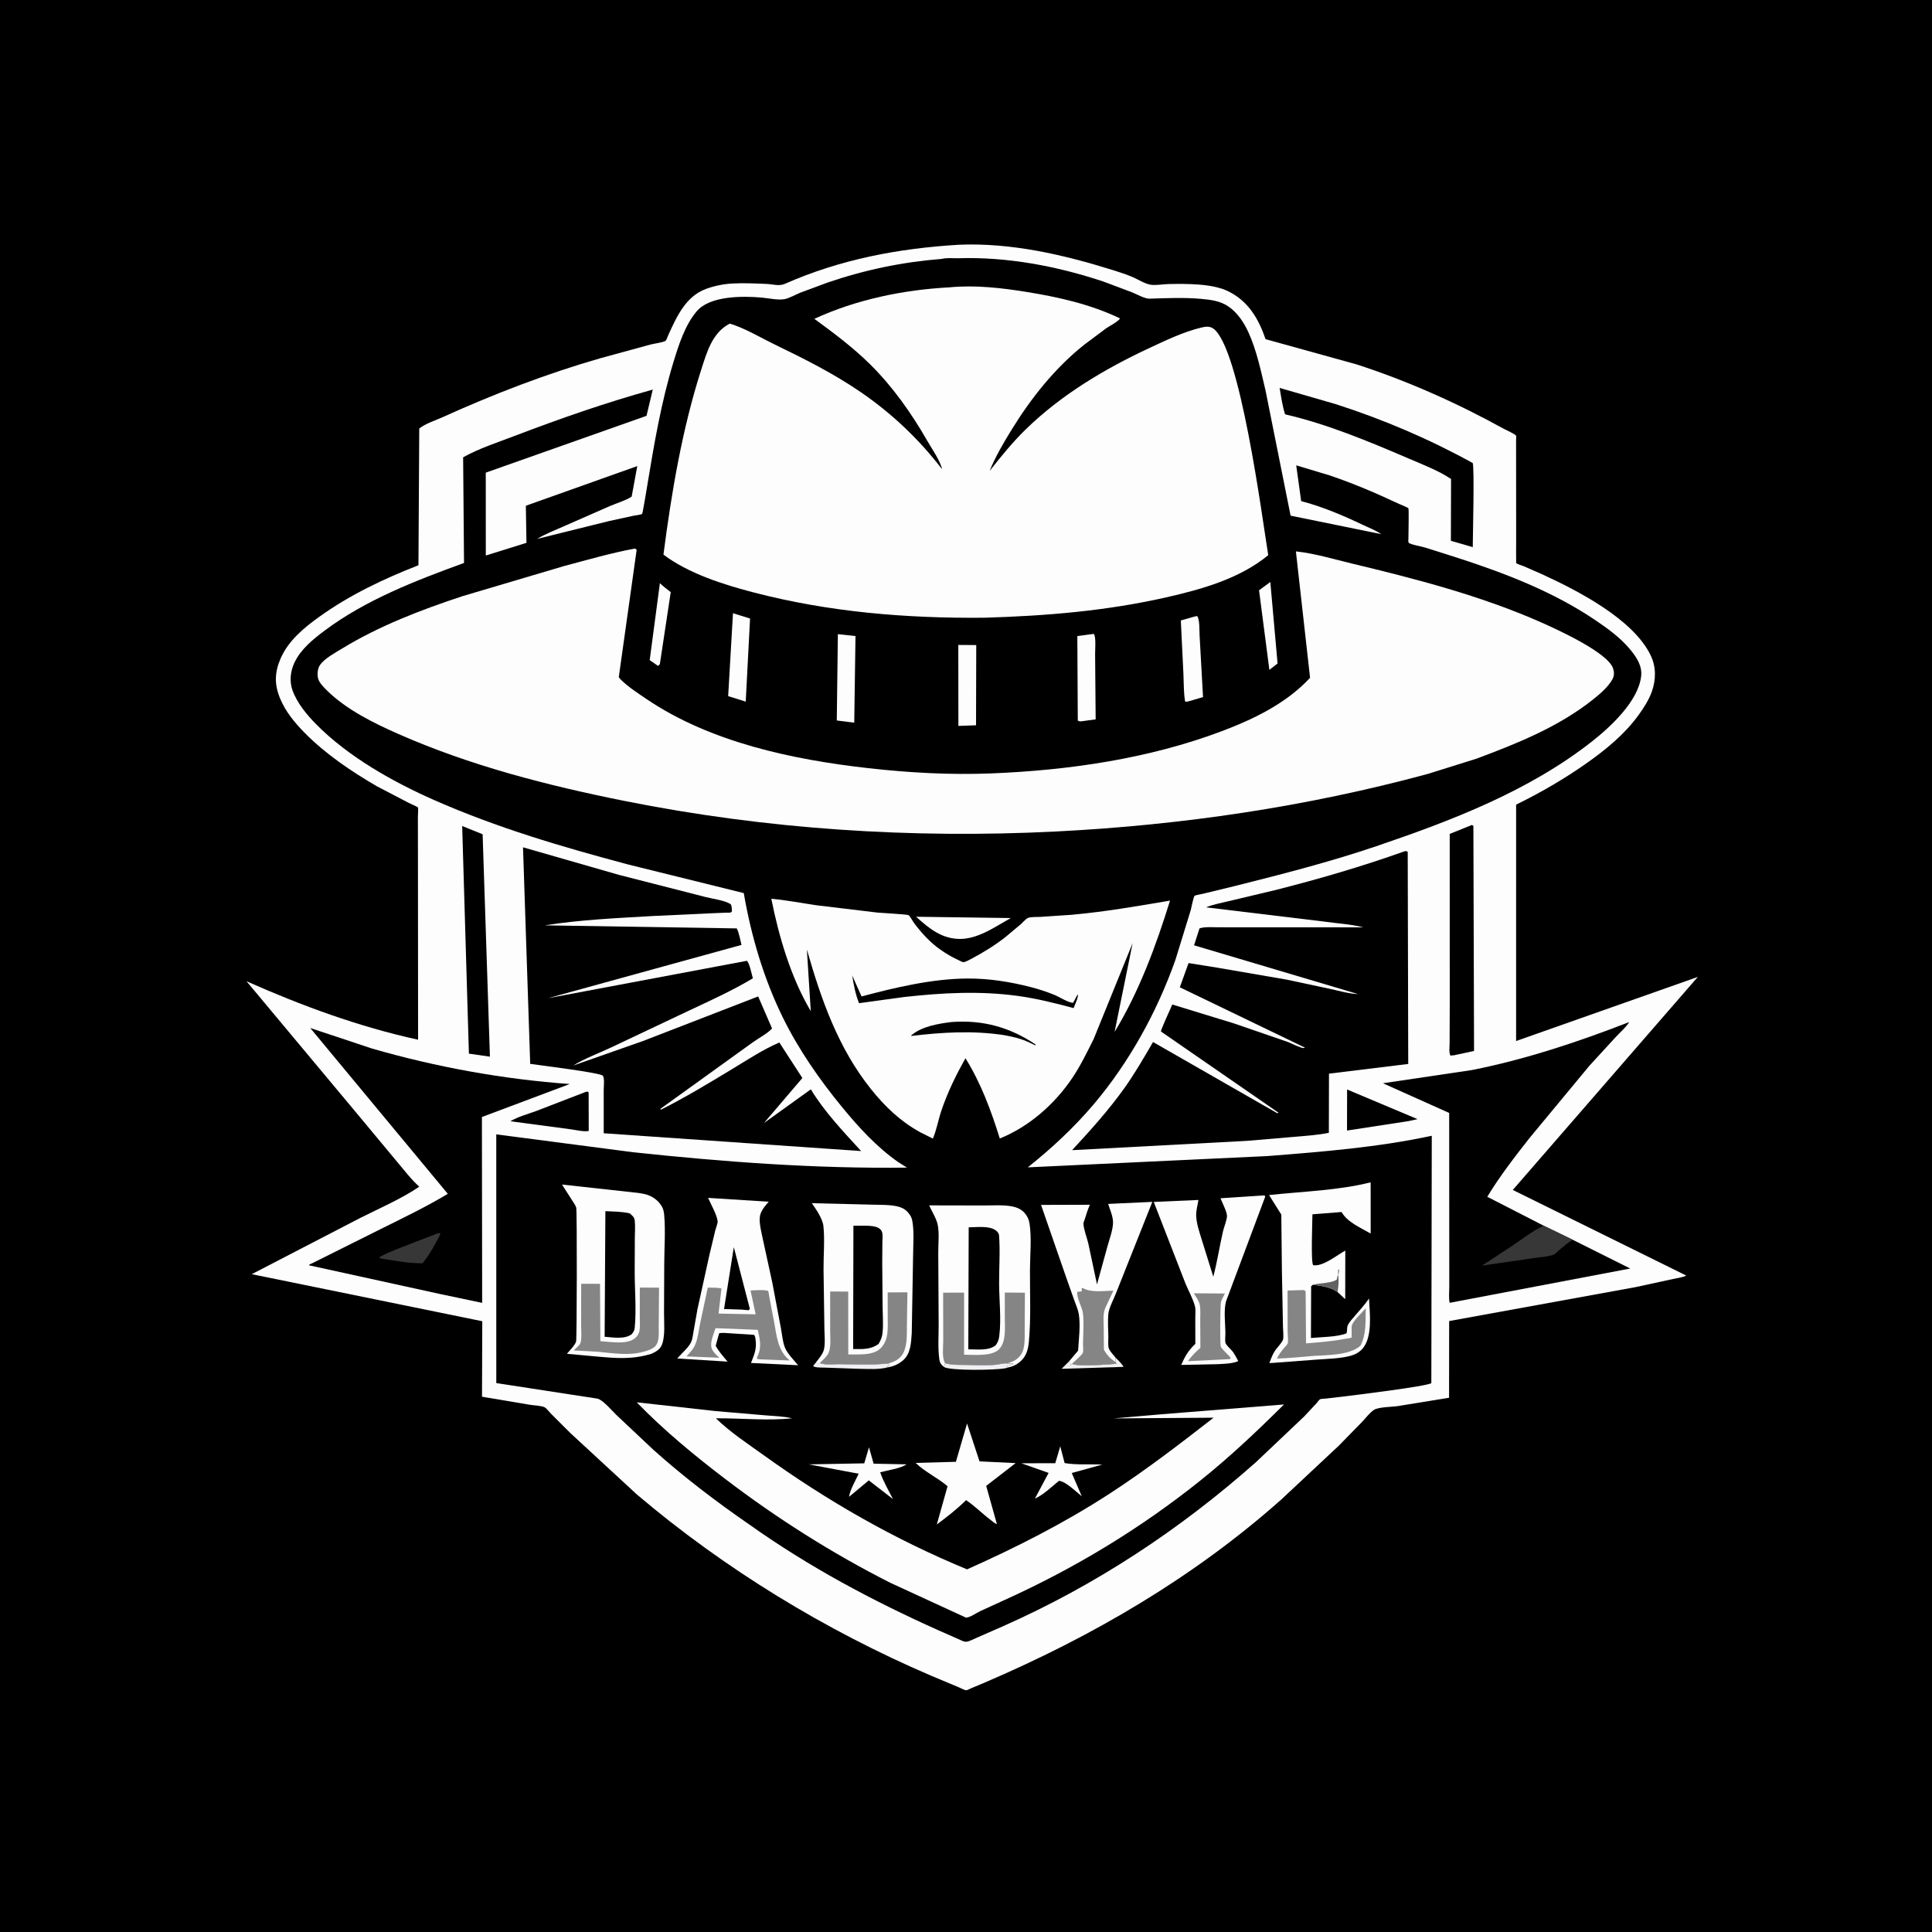
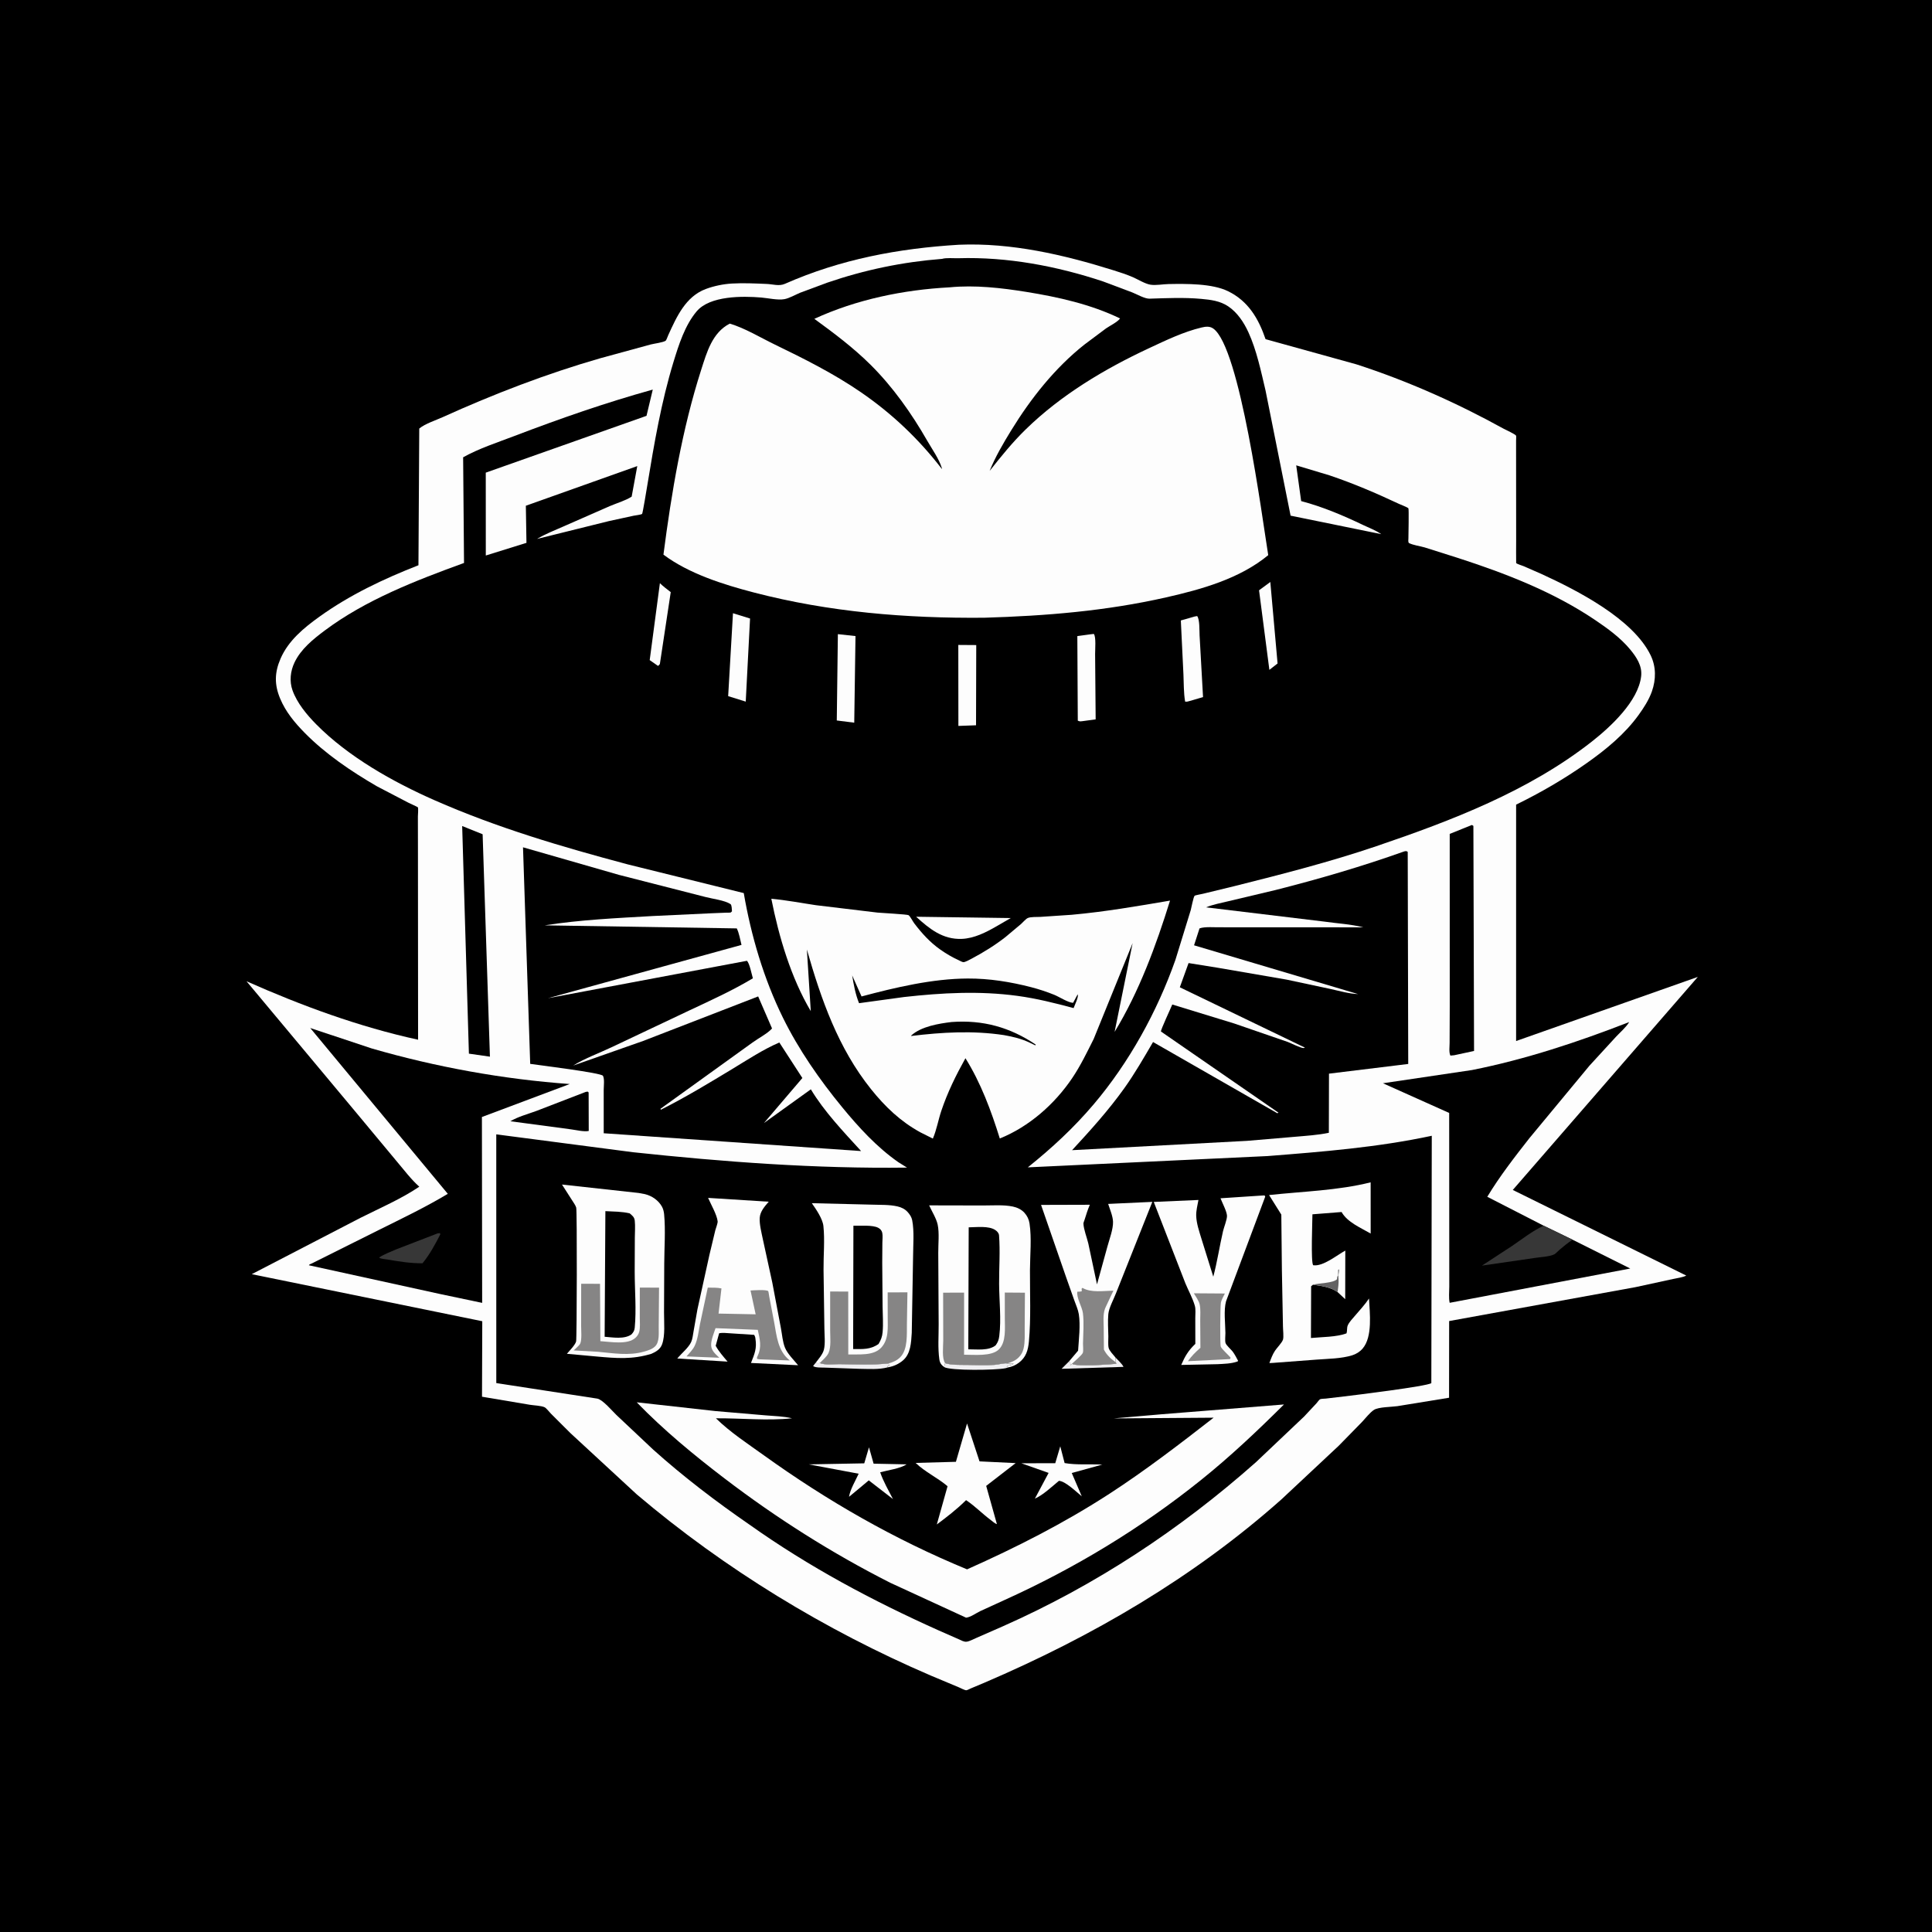
<svg xmlns="http://www.w3.org/2000/svg" version="1.1" style="display: block;" viewBox="0 0 2048 2048" width="1024" height="1024">
  <path transform="translate(0,0)" fill="rgb(0,0,0)" d="M -0 -0 L 2048 0 L 2048 2048 L -0 2048 L -0 -0 z" />
  <path transform="translate(0,0)" fill="rgb(253,253,253)" d="M 1016.55 259.43 C 1072.08 257.135 1127.63 270.009 1180.19 286.472 C 1187.1 288.636 1194.02 290.861 1200.68 293.722 C 1206.11 296.056 1213.77 300.878 1219.5 301.785 C 1225.33 302.708 1232.81 301.207 1238.79 301.107 C 1257.51 300.795 1284.87 300.402 1301.85 308.73 C 1323.29 319.245 1334.08 337.747 1341.55 359.527 L 1437.87 386.227 C 1491.74 403.643 1544.5 427.18 1594.01 454.513 C 1596.23 455.736 1606.03 460.106 1607.11 461.828 C 1607.36 462.232 1607.11 466.324 1607.11 466.955 L 1607.12 484.608 L 1607.19 571.866 C 1607.19 575.159 1607.05 596.74 1607.2 596.877 C 1608.53 598.062 1613.09 599.322 1614.91 600.086 L 1634.11 608.482 C 1672.37 626.051 1730.92 656.04 1749.67 694.463 C 1755.65 706.712 1755.54 720.305 1751.06 733 C 1747.92 741.88 1742.42 750.405 1736.92 758 C 1722.23 778.287 1702.47 794.493 1682.13 808.835 C 1658.2 825.701 1633.44 840.067 1607.15 852.957 L 1607.14 1103.53 L 1799.75 1035.57 L 1603.63 1261.39 L 1787.53 1352.16 C 1783.66 1354.18 1777.84 1354.75 1773.54 1355.78 L 1733.51 1364.46 L 1536.16 1400.37 L 1536.07 1481.66 L 1481.21 1490.6 C 1474.95 1491.47 1461.24 1491.44 1456.46 1494.54 C 1452.06 1497.39 1447.55 1503.38 1443.85 1507.28 L 1419.15 1532.52 L 1358.27 1589.5 C 1264.98 1672.41 1157.77 1734.8 1043.34 1783.81 L 1029.21 1789.74 C 1028.26 1790.13 1025.23 1791.76 1024.3 1791.74 C 1022.42 1791.7 1018.43 1789.44 1016.47 1788.65 L 986.73 1776.19 C 874.654 1728.07 768.149 1663.11 675.12 1584.22 L 604.563 1519.06 L 583.919 1498.44 C 582.265 1496.77 579.073 1492.57 577.272 1491.74 C 573.58 1490.02 565.742 1489.81 561.58 1489.1 L 510.947 1480.58 L 511.228 1400.56 L 266.883 1350.67 L 382 1291.01 C 402.622 1280.66 425.381 1270.85 444.464 1257.96 C 435.788 1250.2 428.376 1240.32 420.853 1231.44 L 375.567 1177.01 L 261.321 1040.18 C 319.595 1066.05 380.822 1088.57 443.188 1102.14 L 443.038 900.416 L 442.981 865.544 C 442.978 863.642 443.618 857.282 442.964 855.773 C 442.827 855.456 434.266 851.564 432.996 850.945 L 399.627 833.541 C 372.352 817.716 344.877 799.179 322.742 776.595 C 312.228 765.868 302.805 754.503 296.965 740.52 C 290.741 725.617 291.014 712.955 297.365 698.236 C 305.631 679.077 322.108 665.547 338.686 653.659 C 371.036 630.46 406.632 613.662 443.574 599.188 L 444.433 454.276 C 450.598 449.159 461.934 445.514 469.395 442.136 C 523.379 417.693 579.565 396.078 636.55 379.696 L 689.832 365.142 C 693.452 364.21 703.241 363.008 705.733 361.101 C 706.317 360.655 708.028 356.027 708.452 355.096 C 717.291 335.722 726.832 314.296 748.201 306.343 C 756.81 303.139 766.636 301.104 775.786 300.566 C 787.937 299.851 800.675 300.473 812.853 300.996 C 819.292 301.272 825.856 303.592 831.967 300.895 C 891.14 274.786 952.382 263.312 1016.55 259.43 z" />
-   <path transform="translate(0,0)" fill="rgb(0,0,0)" d="M 1427.99 1154.92 L 1502.65 1186.33 L 1492.96 1188.44 L 1427.89 1198.43 L 1427.99 1154.92 z" />
  <path transform="translate(0,0)" fill="rgb(0,0,0)" d="M 620.823 1157.5 L 622.902 1157.12 L 623.97 1158 L 624.091 1198.87 C 618.878 1199.93 610.824 1197.86 605.508 1197.19 L 555.76 1190.53 L 541.017 1188.58 C 548.765 1183.84 559.89 1180.85 568.5 1177.67 L 620.823 1157.5 z" />
  <path transform="translate(0,0)" fill="rgb(0,0,0)" d="M 489.922 875.619 L 511.607 884.348 L 519.337 1120.11 L 497.058 1116.91 L 489.922 875.619 z" />
  <path transform="translate(0,0)" fill="rgb(0,0,0)" d="M 1560.3 874.5 L 1561.85 875.5 L 1562.56 1114.07 L 1541.5 1118.6 L 1537.5 1118.98 C 1535.75 1115.72 1536.64 1109.25 1536.65 1105.47 L 1536.79 1065.91 L 1536.76 883.964 L 1560.3 874.5 z" />
-   <path transform="translate(0,0)" fill="rgb(0,0,0)" d="M 1356.46 411.232 L 1415.84 428.388 C 1465.88 444.411 1515.12 465.428 1561.11 490.807 C 1563.08 494.705 1561.24 568.824 1561.18 579.99 L 1538 573.272 L 1538.18 507.722 C 1524.51 498.651 1507.38 492.119 1492.27 485.639 C 1450.47 467.72 1406.62 449.416 1362.23 439.211 C 1359.38 430.284 1358.03 420.473 1356.46 411.232 z" />
  <path transform="translate(0,0)" fill="rgb(0,0,0)" d="M 328.861 1089.73 L 394.067 1111.41 C 461.774 1131.05 533.621 1144.11 603.972 1149.11 L 510.847 1184.07 L 511.112 1381.1 L 465.748 1371.55 L 327.443 1341.23 C 327.765 1340.27 329.387 1339.86 330.246 1339.44 L 402.153 1303.54 C 426.593 1291.39 451.288 1279.57 474.693 1265.51 L 328.861 1089.73 z" />
  <path transform="translate(0,0)" fill="rgb(55,55,55)" d="M 463.717 1307.5 L 466.396 1307.13 L 466.733 1308.5 C 461.137 1319.35 455.629 1329.67 447.861 1339.14 C 435.241 1339.22 423.208 1337.3 410.822 1335.15 C 408.767 1334.77 403.015 1334.51 401.884 1333 C 407.379 1329.38 414.146 1326.95 420.176 1324.3 L 463.717 1307.5 z" />
  <path transform="translate(0,0)" fill="rgb(0,0,0)" d="M 1666.98 1314.14 L 1728.12 1344.68 L 1536.72 1381.03 C 1535.54 1375.96 1536.31 1369.17 1536.3 1363.89 L 1536.28 1328.92 L 1536.19 1179.77 L 1465.97 1148.3 L 1560.28 1134.3 C 1617.17 1123.01 1673.07 1104.43 1727.01 1083.42 C 1723.77 1088.88 1717.52 1094.2 1713.14 1098.89 L 1684.91 1129.65 L 1621.15 1206.61 C 1605.56 1226.5 1589.63 1247.01 1576.58 1268.65 L 1636.37 1299.3 L 1666.98 1314.14 z" />
  <path transform="translate(0,0)" fill="rgb(55,55,55)" d="M 1636.37 1299.3 L 1666.98 1314.14 C 1662.09 1317.38 1657.46 1321.15 1653 1324.95 C 1651.5 1326.22 1649.32 1328.75 1647.66 1329.62 C 1643.02 1332.06 1632.82 1332.57 1627.5 1333.4 L 1570.92 1341.61 L 1602.78 1320.8 C 1614.04 1313.19 1623.93 1305.1 1636.37 1299.3 z" />
  <path transform="translate(0,0)" fill="rgb(0,0,0)" d="M 554.414 898.176 L 656.115 927.406 L 748 950.901 C 755.229 952.799 768.275 954.375 774.318 958.339 C 775.839 959.337 775.712 964.126 775.925 966 C 775.45 966.43 775.095 967.053 774.5 967.291 C 773.838 967.556 770.621 967.443 769.703 967.479 L 754.705 968.075 L 692 971.025 C 654.007 973.21 614.98 974.989 577.376 980.901 L 781.01 984.147 C 783.543 989.201 784.597 996.124 786.03 1001.64 L 580.807 1058.16 L 791.812 1018.48 C 794.642 1021.28 796.789 1032.78 798.083 1037.04 C 776.645 1049.89 753.613 1060.38 731 1070.97 L 649.248 1109.67 C 635.729 1116.16 620.247 1121.66 607.59 1129.54 L 681.748 1103.46 L 803.68 1056.26 L 818.396 1090.23 C 813.658 1095.6 803.499 1100.8 797.456 1105.29 L 700.195 1175.32 L 700.5 1176.37 C 726.38 1163.37 751.701 1148.02 776.495 1133.03 C 792.499 1123.35 808.925 1112.45 826.137 1105.1 L 850.544 1142.74 L 809.839 1190.45 L 859.532 1154.73 C 873.719 1178.36 894.265 1199.85 912.816 1220.18 L 639.966 1201.3 L 639.951 1155.37 C 639.955 1151.34 641.003 1143.83 639.167 1140.4 C 637.468 1137.23 571.202 1129.1 562.043 1127.74 L 554.414 898.176 z" />
  <path transform="translate(0,0)" fill="rgb(0,0,0)" d="M 1488.62 902.5 C 1490.57 902.217 1490.47 901.868 1492.24 903 L 1492.78 1127.84 L 1408.78 1138.12 L 1408.63 1200.81 C 1396.76 1203.28 1384.24 1204.01 1372.17 1205.08 L 1322 1209.34 L 1136.45 1219.24 C 1155.93 1198.16 1175.14 1176.91 1191.85 1153.5 C 1203.01 1137.85 1212.58 1121.16 1222.28 1104.59 L 1354 1180.07 L 1355.26 1179.5 L 1230.67 1093.44 C 1230.22 1091.87 1241.12 1068.72 1242.66 1064.82 L 1308.32 1084.94 L 1365.14 1104.53 C 1368.41 1105.73 1379.08 1111.21 1382 1110.99 C 1382.44 1110.96 1382.82 1110.66 1383.23 1110.5 L 1250.66 1046.56 L 1259.93 1020.89 L 1291.26 1025.92 L 1364.06 1038.47 L 1410.91 1048.47 C 1420.23 1050.54 1430.05 1053.42 1439.6 1053.76 L 1265.74 1002.06 L 1271.54 984.142 C 1277.15 982.029 1288.1 983.16 1294.3 982.957 L 1445.14 983.025 C 1431.85 979.585 1417.6 978.93 1403.99 976.954 L 1278.5 961.816 C 1285.85 958.74 1294.16 957.291 1301.88 955.384 L 1352.69 943.317 C 1398.64 931.652 1443.95 918.414 1488.62 902.5 z" />
  <path transform="translate(0,0)" fill="rgb(0,0,0)" d="M 998.597 274.421 C 1002.88 273.065 1011.33 273.871 1016.01 273.728 C 1067.75 272.143 1120.4 282.067 1169.36 298.367 L 1200.38 310.038 C 1204.93 311.92 1213.64 316.754 1218.46 316.607 C 1236.68 316.049 1254.92 315.166 1273.14 316.811 C 1283.3 317.728 1293.36 318.923 1302.04 324.799 C 1311.75 331.367 1318.59 341.787 1323.4 352.305 C 1332.14 371.418 1336.73 393.715 1341.55 414.064 L 1368.08 546.618 L 1464.17 566.222 C 1458.52 562.199 1451.46 559.639 1445.18 556.636 C 1423.78 546.406 1402.3 537.267 1379.29 531.179 L 1374.04 493.282 L 1409.22 503.863 C 1434.42 512.339 1458.99 522.855 1483.03 534.155 C 1484.49 534.842 1492.32 537.867 1492.96 538.842 C 1493.62 539.835 1492.98 567.103 1492.98 570.624 C 1492.98 571.952 1492.4 575.046 1493.74 575.728 C 1498.04 577.91 1505.59 578.93 1510.37 580.338 L 1545.08 591.327 C 1595.95 607.809 1646.48 627.253 1691 657.309 C 1704.25 666.256 1717.82 676.097 1728.07 688.5 C 1734.76 696.595 1740.91 705.782 1739.7 716.713 C 1736.76 743.308 1707.21 770.518 1687.5 786.021 C 1620.74 838.518 1538.65 869.949 1458.96 897.004 C 1409.89 913.662 1359.36 926.593 1309.12 939.184 L 1275.35 947.386 C 1274.02 947.705 1266.87 949.002 1266.34 949.547 C 1265.01 950.934 1262.92 962.352 1262.24 964.747 L 1245.99 1017.51 C 1226.65 1072.35 1197.01 1126.2 1159.31 1170.67 C 1138.22 1195.54 1114.92 1217.12 1089.53 1237.45 L 1343.69 1225.48 C 1401.98 1220.89 1460.46 1216.25 1517.74 1203.97 L 1517.27 1466.17 C 1512.59 1469.59 1434.72 1479.1 1424.79 1480.27 L 1405.28 1482.57 C 1403.8 1482.75 1400.53 1482.68 1399.3 1483.28 C 1398.34 1483.75 1396.43 1486.54 1395.6 1487.46 L 1382.47 1501.53 L 1331.24 1550.09 C 1250.68 1621.47 1161.64 1680.25 1063.13 1723.92 L 1035.51 1736.02 C 1032.5 1737.28 1027.93 1739.84 1024.74 1740.26 C 1021.83 1740.64 1019.05 1738.85 1016.45 1737.73 L 995.413 1728.48 C 924.723 1696.82 857.624 1661.02 794.363 1616.1 C 759.223 1591.88 724.182 1565.2 692.434 1536.67 L 653.367 1499.89 C 648.949 1495.63 639.041 1483.83 633.276 1482.61 L 526.089 1466.12 L 526.065 1202.46 L 671 1221.4 C 767.105 1231.66 864.774 1238.99 961.479 1237.71 L 952.275 1231.97 C 929.321 1215.91 910.413 1195.2 892.727 1173.69 C 868.788 1144.56 846.629 1112.73 829.946 1078.82 C 809.58 1037.44 796.222 992.071 788.419 946.708 L 665.593 916.322 C 595.489 897.652 527.014 877.507 460.475 848.207 C 416.503 828.844 369.153 802.181 335.248 767.841 C 325.3 757.766 314.964 745.367 310.105 731.866 C 306.624 722.191 307.822 711.397 312.209 702.213 C 318.978 688.04 331.769 677.723 344.051 668.514 C 387.577 635.879 441.082 615.244 491.881 596.77 L 490.943 484.752 C 507.532 475.448 527.218 469.068 545.016 462.271 C 593.216 443.862 642.218 426.762 691.959 412.991 L 685.329 440.797 L 514.93 501.031 L 514.969 588.863 L 558.067 575.452 L 557.422 536.114 L 675.539 494.068 L 669.587 526.455 C 663.009 530.719 653.801 533.332 646.5 536.46 L 597.566 557.94 C 588.135 562.143 578.109 565.953 569.265 571.299 L 645.253 552.434 L 671.797 546.663 C 673.739 546.249 679.139 545.734 680.663 544.771 C 681.262 544.392 685.755 516.981 686.278 513.798 C 693.446 470.211 700.989 426.132 713.899 383.815 C 719.452 365.613 726.062 344.718 738.524 330.005 C 752.621 313.363 787.135 313.745 806.951 315.392 C 814.194 315.994 824.447 318.407 831.5 317.124 C 836.724 316.174 843.16 312.388 848.132 310.333 L 876.852 299.662 C 916.674 286.028 956.664 277.703 998.597 274.421 z" />
  <path transform="translate(0,0)" fill="rgb(240,239,242)" d="M 1182.49 1439.02 C 1185.01 1441.83 1189.46 1445.62 1190.98 1448.95 L 1125.31 1451 L 1133.2 1443.15 L 1134.51 1444.5 L 1134.97 1447.3 L 1135.77 1446.29 L 1136.31 1445.63 C 1141.07 1449.02 1175.78 1446.33 1183.43 1445.67 L 1182.71 1443.99 L 1182.49 1439.02 z" />
  <path transform="translate(0,0)" fill="rgb(240,239,242)" d="M 1001.88 1445.04 C 1009.03 1447.16 1017.03 1446.78 1024.43 1446.86 C 1034.34 1446.98 1044.49 1447.41 1054.37 1446.81 C 1057.82 1446.6 1064.8 1444.65 1067.73 1445.32 L 1069.51 1445.5 C 1071.22 1445.66 1072.8 1445.64 1074.51 1445.5 C 1072.58 1447.2 1071.84 1446.92 1069.5 1447.51 L 1067.05 1448.49 L 1068.71 1449.55 L 1066.06 1450.35 C 1056.36 1452.5 1007.08 1453.2 1000.7 1449.08 L 1001.88 1445.04 z" />
  <path transform="translate(0,0)" fill="rgb(240,239,242)" d="M 864.505 1444.76 C 866.292 1445.16 867.251 1445.35 868.992 1444.89 C 874.402 1447.17 883.434 1446 889.52 1446.04 C 906.952 1446.15 924.744 1447.22 942.089 1445.25 L 942.5 1448 L 940.615 1448.28 L 941.141 1449.43 C 931.444 1452.02 920.504 1451.09 910.543 1451 L 874.695 1449.75 C 871.55 1449.59 863.904 1450.02 861.918 1448 L 864.505 1444.76 z" />
  <path transform="translate(0,0)" fill="rgb(253,253,253)" d="M 699.52 618.17 C 703.053 621.674 707.092 624.617 711.013 627.669 L 699.5 703.791 C 698.533 705.226 699.155 704.49 697.5 705.879 L 688.709 699.743 L 699.52 618.17 z" />
  <path transform="translate(0,0)" fill="rgb(253,253,253)" d="M 1346.59 616.928 L 1354.28 703.296 L 1345.59 710.076 L 1334.64 625.737 L 1346.59 616.928 z" />
  <path transform="translate(0,0)" fill="rgb(253,253,253)" d="M 1123.93 1533.14 L 1128.53 1550.91 C 1141.18 1553.13 1155.5 1551.86 1168.42 1552.52 L 1136.11 1561.46 L 1146.73 1586.16 C 1141.29 1581.72 1129.22 1569.97 1122.5 1569.75 C 1115.05 1575.89 1105.72 1584.79 1097.02 1588.62 L 1111.57 1561.34 L 1082.7 1551.14 L 1118.62 1551.05 L 1123.93 1533.14 z" />
  <path transform="translate(0,0)" fill="rgb(253,253,253)" d="M 921.165 1534.2 L 926.06 1551.55 L 961.064 1552.27 C 954.447 1556.69 940.934 1558.54 933.042 1560.68 C 936.249 1570.23 941.967 1580.1 946.566 1589.06 L 920.924 1569.24 L 912.051 1576.71 L 900.002 1586.68 C 901.141 1579 906.97 1569.33 910.215 1562.2 L 857.344 1552.29 L 916.151 1551.2 L 921.165 1534.2 z" />
  <path transform="translate(0,0)" fill="rgb(253,253,253)" d="M 971.144 971.786 L 1071.44 973.171 L 1056.46 981.849 C 1045.3 988.307 1032.62 994.76 1019.5 995.26 C 999.349 996.029 985.317 984.68 971.144 971.786 z" />
  <path transform="translate(0,0)" fill="rgb(253,253,253)" d="M 1015.85 683.667 L 1034.86 683.799 L 1034.64 768.828 L 1015.93 769.507 L 1015.85 683.667 z" />
  <path transform="translate(0,0)" fill="rgb(253,253,253)" d="M 1266.49 653.5 L 1269.02 653.061 C 1271.86 656.411 1271.34 668.759 1271.61 673.472 L 1275.27 738.953 L 1260.5 743.259 C 1258.75 743.854 1258.08 743.857 1256.3 743.76 C 1254.65 734.411 1254.93 724.331 1254.49 714.834 L 1251.73 657.717 L 1266.49 653.5 z" />
  <path transform="translate(0,0)" fill="rgb(253,253,253)" d="M 776.985 650.043 L 795.085 655.661 L 790.513 743.744 L 771.885 737.926 L 776.985 650.043 z" />
  <path transform="translate(0,0)" fill="rgb(253,253,253)" d="M 1155.7 672.415 L 1159.5 671.991 C 1162.03 675.069 1160.83 688.7 1160.86 693.246 L 1161.44 762.565 L 1147.26 764.485 C 1145.02 764.745 1144.55 764.826 1142.5 763.936 L 1142.02 674.286 L 1155.7 672.415 z" />
  <path transform="translate(0,0)" fill="rgb(253,253,253)" d="M 888.18 672.216 L 906.864 674.258 L 905.53 766.078 L 887.025 763.741 L 888.18 672.216 z" />
  <path transform="translate(0,0)" fill="rgb(253,253,253)" d="M 1025.11 1508.94 L 1038.33 1549.11 L 1076.63 1550.95 L 1045.4 1575.1 L 1056.76 1615.61 C 1054.48 1615 1051.83 1612.46 1049.93 1611.05 C 1041.31 1604.63 1033.71 1596.72 1024.83 1590.73 L 1024.06 1590.22 L 1023.44 1590.84 C 1013.88 1600.21 1003.76 1608.01 993.058 1616.01 L 1004.45 1575.46 C 993.852 1566.42 980.717 1560.51 970.623 1550.76 L 1013.3 1549.57 L 1025.11 1508.94 z" />
  <path transform="translate(0,0)" fill="rgb(253,253,253)" d="M 1133.2 1443.15 L 1142.82 1431.76 C 1143.59 1419.98 1145.42 1404.7 1143.6 1393.16 C 1142.84 1388.33 1140.55 1383.31 1138.9 1378.69 L 1130.22 1354.17 L 1103.56 1277.24 L 1155.27 1277.09 C 1153.06 1282.26 1151.38 1287.49 1149.73 1292.87 C 1149.47 1293.74 1148.45 1296.12 1148.48 1297 C 1148.72 1303.22 1152.16 1311.85 1153.64 1318.09 L 1162.86 1361.49 L 1173.93 1321.29 C 1175.99 1313.71 1180.13 1302.86 1179.85 1295.01 C 1179.63 1288.98 1176.53 1281.93 1174.69 1276.2 L 1221.52 1274.03 L 1182.95 1371 C 1180.52 1377.41 1175.47 1386.34 1174.86 1393.06 C 1174.17 1400.66 1174.77 1408.95 1174.89 1416.6 C 1174.95 1420.27 1174.43 1425.31 1175.2 1428.77 C 1175.89 1431.85 1180.43 1436.45 1182.49 1439.02 L 1182.71 1443.99 L 1183.43 1445.67 C 1175.78 1446.33 1141.07 1449.02 1136.31 1445.63 L 1135.77 1446.29 L 1134.97 1447.3 L 1134.51 1444.5 L 1133.2 1443.15 z" />
  <path transform="translate(0,0)" fill="rgb(134,133,133)" d="M 1136.31 1445.63 C 1138.69 1443.35 1147.08 1436.41 1147.88 1433.95 C 1148.57 1431.84 1148 1426.79 1148.03 1424.41 C 1148.18 1414.01 1149.23 1402.31 1147.94 1392.01 C 1147.1 1385.32 1140.83 1375.44 1142.05 1369.21 C 1143.75 1369.3 1145.06 1369.22 1146.71 1368.84 L 1146.58 1366 L 1147.5 1365.2 C 1156.48 1370.58 1170.05 1368.33 1180.26 1368.14 L 1172.5 1384.62 C 1168.89 1391.5 1169.86 1399.04 1169.96 1406.62 L 1170.18 1430.58 C 1172.83 1435.91 1176.93 1440.02 1181.81 1443.39 L 1182.71 1443.99 L 1183.43 1445.67 C 1175.78 1446.33 1141.07 1449.02 1136.31 1445.63 z" />
  <path transform="translate(0,0)" fill="rgb(253,253,253)" d="M 1335.74 1267.45 L 1340.5 1267.18 L 1341.19 1268.5 L 1299.67 1379.4 C 1297.04 1388.88 1298.89 1403.04 1298.99 1413.08 C 1299.02 1415.94 1298.37 1421.14 1299.11 1423.61 C 1299.86 1426.13 1304.98 1430.45 1306.7 1432.74 C 1308.94 1435.73 1310.68 1439.27 1312.46 1442.55 L 1311.85 1443.22 C 1305.13 1445.63 1297.55 1445.7 1290.48 1446.1 L 1252.15 1446.88 C 1256.11 1437.68 1259.77 1431.5 1267.1 1424.57 L 1267.05 1397.16 C 1267.03 1393.18 1267.66 1387.99 1266.59 1384.22 C 1264.34 1376.27 1259.69 1367.96 1256.52 1360.25 L 1223.03 1274.09 L 1270.4 1272.02 C 1269.42 1277.42 1267.83 1283.52 1268.03 1289 C 1268.32 1297.07 1271.34 1305.71 1273.67 1313.4 L 1286.13 1353.34 C 1290.32 1337.64 1292.8 1320.94 1296.47 1305.05 C 1297.43 1300.89 1300.83 1292.64 1300.66 1288.7 C 1300.47 1284.1 1295.59 1274.97 1293.79 1270.22 L 1335.74 1267.45 z" />
  <path transform="translate(0,0)" fill="rgb(134,133,133)" d="M 1265.52 1370.94 L 1298.42 1371.17 C 1296.97 1374.14 1294.73 1377.87 1294.17 1381.12 C 1293.46 1385.32 1293.11 1425.15 1294.06 1427.54 C 1295.05 1430.04 1302.51 1436.66 1304.5 1439.17 L 1303.89 1440.69 L 1294.75 1441.17 L 1259.22 1442.92 C 1263.13 1437.38 1267.38 1433.19 1272.48 1428.75 L 1272.28 1399.51 C 1272.27 1394.21 1272.83 1387.93 1271.71 1382.79 C 1270.86 1378.9 1267.58 1374.37 1265.52 1370.94 z" />
  <path transform="translate(0,0)" fill="rgb(253,253,253)" d="M 1391.84 1361.83 L 1389.86 1363.53 L 1389.66 1418.34 C 1400.98 1417.23 1416.96 1417.4 1427.39 1413.39 C 1428.25 1410.59 1427.55 1407.58 1428.7 1404.93 C 1430.3 1401.29 1433.75 1397.81 1436.31 1394.79 C 1441.42 1388.77 1446.81 1383.06 1451.2 1376.48 C 1452.04 1391.97 1455.13 1417.02 1444.49 1429.48 C 1441.58 1432.88 1437.68 1435.35 1433.42 1436.67 C 1421.81 1440.29 1407.71 1440.31 1395.58 1441.25 L 1349.12 1444.75 L 1345.59 1444.89 C 1347.28 1440.38 1348.88 1435.83 1351.57 1431.8 C 1353.77 1428.52 1358.72 1423.64 1359.96 1420.22 C 1360.99 1417.38 1359.98 1409.32 1359.99 1406.04 L 1358.85 1345.94 L 1358.25 1287.52 L 1345.27 1266.81 C 1380.87 1262.93 1418.21 1262.04 1452.94 1253.32 L 1452.97 1307.62 C 1442.53 1301.55 1428.17 1295.61 1422.14 1284.79 L 1391.24 1287.22 C 1391.2 1295.06 1389.42 1337.72 1392 1341.19 C 1402.47 1342.81 1417.17 1330.48 1426.08 1325.68 L 1425.97 1377.18 L 1417.92 1369.68 C 1410.33 1364.27 1400.8 1363.14 1391.84 1361.83 z" />
  <path transform="translate(0,0)" fill="rgb(99,98,99)" d="M 1391.84 1361.83 C 1398.06 1360.09 1413.34 1360.22 1417.3 1356 C 1417.45 1354 1417.19 1353.65 1418.46 1352 L 1418.5 1346.16 L 1419.52 1345.5 C 1419.43 1347.42 1419.3 1348.91 1418.91 1350.79 C 1418.54 1352.6 1418.78 1353.8 1418.91 1355.58 C 1419.25 1360.09 1418.46 1365.2 1417.92 1369.68 C 1410.33 1364.27 1400.8 1363.14 1391.84 1361.83 z" />
-   <path transform="translate(0,0)" fill="rgb(134,133,133)" d="M 1382.08 1367.5 C 1383.15 1367.92 1382.41 1367.57 1384.02 1369 L 1384.46 1424.04 C 1397.98 1422.92 1411.47 1421.96 1424.81 1419.41 C 1426.24 1419.13 1431.81 1418.5 1432.77 1417.79 C 1433.05 1417.58 1432.77 1417.08 1432.78 1416.73 L 1432.82 1411.95 C 1432.85 1409.88 1432.5 1406.59 1433.16 1404.64 C 1434.87 1399.59 1444.11 1391.12 1447.75 1386.83 C 1447.37 1400.55 1448.6 1413.93 1442.2 1426.45 C 1430.15 1437.22 1405.57 1436.26 1389.93 1437.52 C 1377.76 1438.5 1365.81 1439.86 1353.58 1440.12 C 1355.7 1435.84 1358.24 1432.44 1361.25 1428.76 C 1362.13 1427.69 1364.48 1425.5 1364.96 1424.29 C 1365.85 1422.04 1364.94 1414.66 1364.94 1411.98 L 1364.87 1368.01 L 1382.08 1367.5 z" />
  <path transform="translate(0,0)" fill="rgb(253,253,253)" d="M 750.604 1269.81 L 814.87 1273.88 C 810.643 1278.75 805.744 1284.22 805.333 1291 C 804.919 1297.84 807.191 1306.47 808.554 1313.17 L 818.669 1359.59 L 827.827 1408.05 C 829.081 1414.65 829.605 1422.53 832.163 1428.71 C 834.817 1435.13 841.604 1441.81 846.018 1447.21 L 796.073 1444.8 C 799.932 1435.01 802.455 1429.42 800.762 1418.86 C 800.664 1417.36 800.103 1416.37 799.5 1415.01 L 774.535 1413.38 C 770.632 1413.18 766.15 1412.53 762.306 1413.32 L 758.67 1426.6 C 762.035 1432.79 766.757 1438 771.269 1443.38 L 717.959 1440.07 C 722.305 1434.67 729.943 1428.66 732.698 1422.5 C 734.197 1419.15 734.587 1414.59 735.254 1410.98 L 739.323 1387.91 L 752.029 1330.18 L 758.255 1304.14 C 758.797 1302.03 760.965 1296.57 760.736 1294.61 C 759.912 1287.55 753.564 1276.62 750.604 1269.81 z" />
-   <path transform="translate(0,0)" fill="rgb(0,0,0)" d="M 777.882 1322.04 L 794.907 1387.5 L 793.5 1388.91 L 786.24 1388.24 L 767.509 1387.64 L 777.882 1322.04 z" />
  <path transform="translate(0,0)" fill="rgb(134,133,133)" d="M 750.271 1364.94 C 755.051 1365.03 760.095 1364.75 764.773 1365.79 L 761.696 1392.45 L 801.026 1393.23 L 795.594 1367.98 C 798.635 1367.81 812.177 1366.78 814.351 1368.67 C 814.627 1368.91 815.33 1373.93 815.468 1374.67 L 820.722 1402.11 C 823.292 1416.33 824.583 1431.43 836.253 1441.35 L 837.228 1442.16 L 807.752 1441.05 C 805.877 1441.14 804.345 1440.89 802.512 1440.5 C 802.497 1438.33 802.265 1439.17 803.169 1437.25 C 807.69 1427.61 805.422 1419.67 803.295 1409.69 L 758.5 1407.9 C 756.728 1413.28 753.737 1420.28 753.825 1425.91 C 753.918 1431.79 758.634 1435.51 762.535 1439.26 L 727.724 1437.85 C 730.723 1434.46 734.39 1430.78 736.366 1426.69 C 739.668 1419.85 740.617 1410.78 742.078 1403.29 L 750.271 1364.94 z" />
  <path transform="translate(0,0)" fill="rgb(253,253,253)" d="M 864.505 1444.76 C 867.686 1440.54 872.173 1435.7 873.422 1430.47 C 874.985 1423.94 873.911 1414.71 873.886 1407.88 L 872.985 1346 C 872.848 1330.96 874.423 1314.49 872.841 1299.63 C 872.021 1291.91 865.004 1281.72 860.557 1275.42 L 923.965 1276.97 C 933.022 1277.32 942.518 1276.81 951.382 1278.85 C 955.451 1279.79 959.124 1281.55 961.995 1284.64 C 964.33 1287.16 966.303 1290.1 966.964 1293.5 C 969.312 1305.59 967.906 1320.16 967.895 1332.47 L 966.498 1412.96 C 965.819 1423.13 965.467 1435.19 957.022 1442.24 C 952.332 1446.15 947.12 1448.42 941.141 1449.43 L 940.615 1448.28 L 942.5 1448 L 942.089 1445.25 C 924.744 1447.22 906.952 1446.15 889.52 1446.04 C 883.434 1446 874.402 1447.17 868.992 1444.89 C 867.251 1445.35 866.292 1445.16 864.505 1444.76 z" />
  <path transform="translate(0,0)" fill="rgb(134,133,133)" d="M 868.992 1444.89 C 871.927 1441.89 876.546 1438.04 878.269 1434.23 C 881.191 1427.78 879.983 1417.33 880.001 1410.38 L 880.001 1369.06 L 899.157 1369.09 L 899.202 1435.77 C 910.363 1435.46 925.678 1437.48 933.99 1428.71 C 942.374 1419.86 941.003 1407.28 941.011 1396.02 L 940.974 1369.99 L 961.916 1369.92 L 961.36 1403.47 C 961.163 1414.27 962.499 1430.16 954.474 1438.5 C 950.997 1442.11 946.829 1443.91 942.089 1445.25 C 924.744 1447.22 906.952 1446.15 889.52 1446.04 C 883.434 1446 874.402 1447.17 868.992 1444.89 z" />
  <path transform="translate(0,0)" fill="rgb(0,0,0)" d="M 904.655 1299.32 C 911.506 1299.51 925.007 1298.33 930.941 1301.5 C 933.046 1302.62 934.67 1304.34 935.2 1306.7 C 935.913 1309.86 935.403 1314.07 935.354 1317.34 L 935.201 1338.48 L 935.59 1385.22 C 935.696 1394.02 936.389 1403.34 935.61 1412.1 C 935.16 1417.15 933.853 1420.32 931.29 1424.69 C 922.498 1430.82 914.568 1430.04 904.365 1430.06 L 904.655 1299.32 z" />
  <path transform="translate(0,0)" fill="rgb(253,253,253)" d="M 1000.7 1449.08 C 997.743 1446.73 996.286 1444.79 995.736 1440.95 C 994.039 1429.11 995.086 1415.95 995.017 1403.9 L 994.594 1328.09 C 994.532 1318.91 995.846 1307.03 993.982 1298.2 C 992.597 1291.63 987.749 1284.01 984.948 1277.74 L 1041.94 1277.86 C 1052.19 1277.89 1063.75 1276.91 1073.77 1279.02 C 1078.22 1279.95 1082.77 1282.09 1085.87 1285.5 C 1088.89 1288.83 1090.66 1292.52 1091.34 1296.93 C 1093.72 1312.44 1091.88 1330.64 1091.8 1346.38 C 1091.68 1371.2 1092.96 1397.32 1090.69 1422.01 C 1089.83 1431.31 1087.69 1438.71 1079.97 1444.59 C 1076.64 1447.13 1072.79 1448.77 1068.71 1449.55 L 1067.05 1448.49 L 1069.5 1447.51 C 1071.84 1446.92 1072.58 1447.2 1074.51 1445.5 C 1072.8 1445.64 1071.22 1445.66 1069.51 1445.5 L 1067.73 1445.32 C 1064.8 1444.65 1057.82 1446.6 1054.37 1446.81 C 1044.49 1447.41 1034.34 1446.98 1024.43 1446.86 C 1017.03 1446.78 1009.03 1447.16 1001.88 1445.04 L 1000.7 1449.08 z" />
  <path transform="translate(0,0)" fill="rgb(134,133,133)" d="M 1001.88 1445.04 C 998.277 1439.94 999.872 1427.48 999.875 1421.2 L 999.766 1370.3 L 1021.98 1370.22 L 1021.96 1436.04 C 1032.27 1436.01 1051.11 1438.14 1058.89 1430.4 C 1066.73 1422.61 1065.15 1407.88 1065.16 1397.66 L 1065.12 1370.16 L 1086.46 1370.31 L 1086.22 1407.43 C 1086.16 1414.53 1086.7 1422.51 1085.04 1429.43 C 1084.14 1433.19 1082.76 1435.87 1080.06 1438.67 C 1076.53 1442.32 1072.49 1443.9 1067.73 1445.32 C 1064.8 1444.65 1057.82 1446.6 1054.37 1446.81 C 1044.49 1447.41 1034.34 1446.98 1024.43 1446.86 C 1017.03 1446.78 1009.03 1447.16 1001.88 1445.04 z" />
  <path transform="translate(0,0)" fill="rgb(0,0,0)" d="M 1026.86 1301.02 C 1035.08 1300.94 1048.12 1299.22 1055.04 1303.88 C 1056.95 1305.16 1058.83 1307.1 1059.02 1309.5 C 1060.35 1326.33 1059 1344.07 1059.1 1361 C 1059.2 1378.79 1061.48 1398.38 1059.3 1416 C 1058.79 1420.18 1057.95 1422.56 1055.5 1426.02 C 1048.01 1432.16 1035.69 1430.26 1026.44 1430.34 L 1026.86 1301.02 z" />
  <path transform="translate(0,0)" fill="rgb(253,253,253)" d="M 595.736 1255.66 L 676.922 1264.59 L 678.5 1264.87 L 683.765 1265.86 C 691.187 1267.71 697.964 1272.38 701.721 1279.12 C 703.031 1281.48 703.748 1284.49 704.001 1287.16 C 705.607 1304.11 704.179 1322.54 704.126 1339.64 L 703.905 1391.54 C 703.845 1401.75 705.304 1415.5 701.816 1425.06 C 699.899 1430.31 695.404 1432.92 690.559 1435.07 C 670.307 1441.28 653.418 1439.85 632.677 1437.98 L 600.918 1435.07 C 603.544 1432.03 609.65 1425.82 610.702 1422 C 611.524 1419.01 611.794 1283.92 610.816 1280.14 C 610.219 1277.84 607.532 1274.11 606.235 1272.04 L 595.736 1255.66 z" />
  <path transform="translate(0,0)" fill="rgb(134,133,133)" d="M 616.075 1360.83 L 636.05 1360.91 L 636.414 1421.7 C 647.018 1422.3 665.25 1425.88 673.68 1418.07 C 675.571 1416.32 676.952 1414.25 677.614 1411.75 C 678.818 1407.2 678.193 1401.34 678.209 1396.59 L 678.241 1364.87 L 698.623 1364.97 L 698.486 1379.75 L 698.268 1406.52 C 698.158 1412.97 699.401 1422.75 694.13 1427.5 C 690.894 1430.42 686.689 1431.63 682.57 1432.8 C 666.51 1437.38 650.104 1434.43 633.798 1432.94 L 608.167 1431.51 C 609.865 1429.73 614.108 1426.33 615.038 1424.3 C 616.96 1420.09 616.013 1410.33 616.032 1405.62 L 616.075 1360.83 z" />
  <path transform="translate(0,0)" fill="rgb(0,0,0)" d="M 641.733 1283.86 C 650.233 1284.31 659.199 1284.24 667.5 1286.2 C 670.226 1288.61 672.455 1290.06 672.876 1294 C 673.503 1299.87 672.962 1306.42 672.944 1312.34 L 672.808 1348 C 672.81 1367.33 674.696 1388.22 672.846 1407.38 C 672.541 1410.54 671.481 1412.16 669.424 1414.5 C 661.9 1419.91 649.568 1417.7 640.948 1417.02 L 641.733 1283.86 z" />
  <path transform="translate(0,0)" fill="rgb(253,253,253)" d="M 674.964 1486.51 L 758.781 1495.83 L 811.374 1500.32 C 820.722 1501.14 830.45 1501.26 839.588 1503.45 C 813.383 1506.28 785.382 1503.25 758.919 1503.46 C 774.168 1518.37 792.332 1530.18 809.608 1542.6 C 877.218 1591.2 948.107 1631.8 1025.13 1663.58 C 1077.35 1640.32 1127.88 1614.67 1175.92 1583.53 C 1213.98 1558.86 1250.71 1530.67 1286.48 1502.81 L 1180.37 1503.58 L 1231.71 1499.15 L 1361.07 1488.79 C 1332.83 1516.86 1304.09 1544.03 1273 1568.97 C 1209.01 1620.3 1139.45 1662.33 1064.81 1696.09 L 1039 1707.91 C 1034.59 1710.06 1028.82 1714.32 1024.07 1714.8 L 943.809 1677.85 C 881.91 1646.49 823.212 1609.31 768.08 1567.23 C 735.44 1542.31 703.583 1516.04 674.964 1486.51 z" />
  <path transform="translate(0,0)" fill="rgb(253,253,253)" d="M 817.641 952.721 C 833.365 954.132 849.326 957.237 864.964 959.545 L 930.212 967.384 C 934.659 967.808 962.023 969.233 963.168 970.148 C 965.068 971.666 967.534 976.675 969.147 978.79 C 977.254 989.414 985.759 998.848 996.736 1006.58 C 1002.79 1010.85 1009.51 1014.81 1016.25 1017.87 C 1017.55 1018.45 1019.87 1019.83 1021.15 1019.93 C 1023.04 1020.08 1028.21 1017.16 1030.05 1016.19 C 1042.36 1009.67 1054.62 1002.07 1065.61 993.508 L 1082.3 979.525 C 1084.1 977.934 1087.4 974.101 1089.45 973.163 C 1092.56 971.738 1099.33 972.13 1102.82 971.936 L 1136.08 969.703 C 1171.13 966.551 1205.62 960.575 1240.28 954.672 C 1225.52 1002.22 1207.54 1051.2 1181.53 1093.84 L 1200.62 999.762 L 1159.35 1101.35 C 1152.26 1115.47 1145.39 1129.79 1136.53 1142.91 C 1117.9 1170.48 1090.87 1194.35 1059.83 1206.85 C 1050.68 1177.45 1039.76 1147.94 1023.41 1121.76 C 1013.28 1139.94 1004.45 1157.84 997.805 1177.62 C 994.623 1187.1 992.815 1197.86 988.86 1206.95 L 975.685 1200.35 C 954.65 1188.85 938.328 1173.27 923.419 1154.67 C 888.486 1111.09 870.444 1059.48 855.32 1006.54 L 859.462 1071.84 C 838.461 1036.43 825.612 992.984 817.641 952.721 z" />
  <path transform="translate(0,0)" fill="rgb(0,0,0)" d="M 1008.69 1083.39 C 1041.89 1080.97 1070.41 1088.84 1097.9 1107.27 L 1097.5 1108.13 L 1092.02 1105.5 C 1082.96 1101.13 1074.12 1099.01 1064.24 1097.26 C 1031.23 1092.26 998.69 1094.19 965.681 1098.2 L 966.053 1097.59 C 976.585 1088.04 995.172 1085.02 1008.69 1083.39 z" />
  <path transform="translate(0,0)" fill="rgb(0,0,0)" d="M 903.337 1033.97 L 913.272 1056.28 C 949.287 1046.7 988.379 1037.43 1025.87 1037.27 C 1048.63 1037.17 1071.07 1040.78 1093.03 1046.45 C 1101.38 1048.6 1109.49 1051.3 1117.49 1054.51 C 1122.74 1056.62 1132.38 1062.92 1137.55 1063.03 L 1141.5 1055.62 L 1142.56 1054 C 1143.18 1057.68 1139.41 1064.88 1138.06 1068.61 C 1118.25 1063.31 1098.92 1058.43 1078.54 1055.66 C 1038.31 1050.21 998.552 1052.4 958.37 1056.88 L 910.622 1063.42 C 906.793 1053.9 904.985 1044.05 903.337 1033.97 z" />
-   <path transform="translate(0,0)" fill="rgb(253,253,253)" d="M 672.937 581.5 C 674.245 581.854 673.508 581.511 674.861 583 L 655.939 717.779 C 656.732 719.005 657.569 720.001 658.631 721.008 C 666.671 728.643 676.512 735.056 685.681 741.247 C 753.327 786.924 840.383 805.245 920.238 814.256 C 963.396 819.126 1006.9 821.558 1050.33 819.855 C 1132.59 816.63 1217.7 804.295 1295 775.129 C 1329.07 762.277 1363.67 745.58 1388.72 718.479 L 1373.71 584.495 C 1393.42 586.57 1414.01 592.806 1433.35 597.442 C 1501.01 613.661 1570.26 631.611 1634 659.887 C 1651.32 667.573 1704.21 691.691 1709.91 708.5 C 1711.18 712.253 1711.28 716.004 1709.46 719.58 C 1705.19 727.96 1695.49 736.085 1688.21 741.857 C 1651.87 770.664 1608.35 788.077 1565.33 804.166 L 1513.5 820.396 C 1384.78 855.273 1252.6 874.679 1119.5 881.407 C 966.492 889.141 812.329 879.139 662 849.027 C 580.157 832.633 498.203 811.614 421.663 777.772 C 395.799 766.337 367.332 752.23 346.947 732.272 C 343.688 729.081 338.578 724.027 337.318 719.655 C 336.049 715.252 336.557 708.68 339.247 704.868 C 344.216 697.826 355.276 691.977 362.553 687.525 C 401.967 663.417 446.49 646.414 490.205 631.977 L 597.816 600.068 C 622.722 593.459 647.59 586.232 672.937 581.5 z" />
  <path transform="translate(0,0)" fill="rgb(253,253,253)" d="M 1006.59 304.586 C 1033.46 301.942 1061.56 305.178 1088.09 309.448 C 1121.8 314.877 1156.42 322.609 1187.32 337.577 C 1184.45 341.508 1176.68 345.203 1172.49 348.096 L 1149.5 365.279 C 1118.11 390.172 1092.7 422.364 1071.83 456.339 C 1063.56 469.801 1054.94 484.533 1049.04 499.215 C 1061.28 483.718 1073.25 468.881 1087.42 455.064 C 1124.83 418.592 1170.82 391.126 1217.95 369.126 C 1235.79 360.8 1254.68 351.652 1273.86 347.133 C 1278.1 346.136 1282.29 345.615 1286.06 348.246 C 1314.5 368.084 1337.87 548.378 1344.38 588.48 C 1314.24 613.431 1273.73 624.719 1236.25 633.223 C 1172.42 647.708 1108.54 652.888 1043.25 654.821 C 960.646 655.548 879.11 648.908 799 628.036 C 766.815 619.651 730.152 608.1 703.279 587.932 C 711.757 522.457 723.091 454.928 743.306 391.943 C 749.287 373.307 755.013 352.597 773.571 343.049 C 789.438 347.696 806.284 357.956 821.29 365.212 C 852.336 380.224 883.756 396.014 912.24 415.535 C 945.514 438.339 973.924 465.319 998.508 497.233 L 998.321 495.998 C 995.508 486.533 987.79 475.73 982.804 467.021 C 966.368 438.31 946.424 410.101 922.875 386.706 C 904.64 368.589 883.973 353.089 863.234 337.981 C 907.811 317.433 957.742 307.172 1006.59 304.586 z" />
</svg>